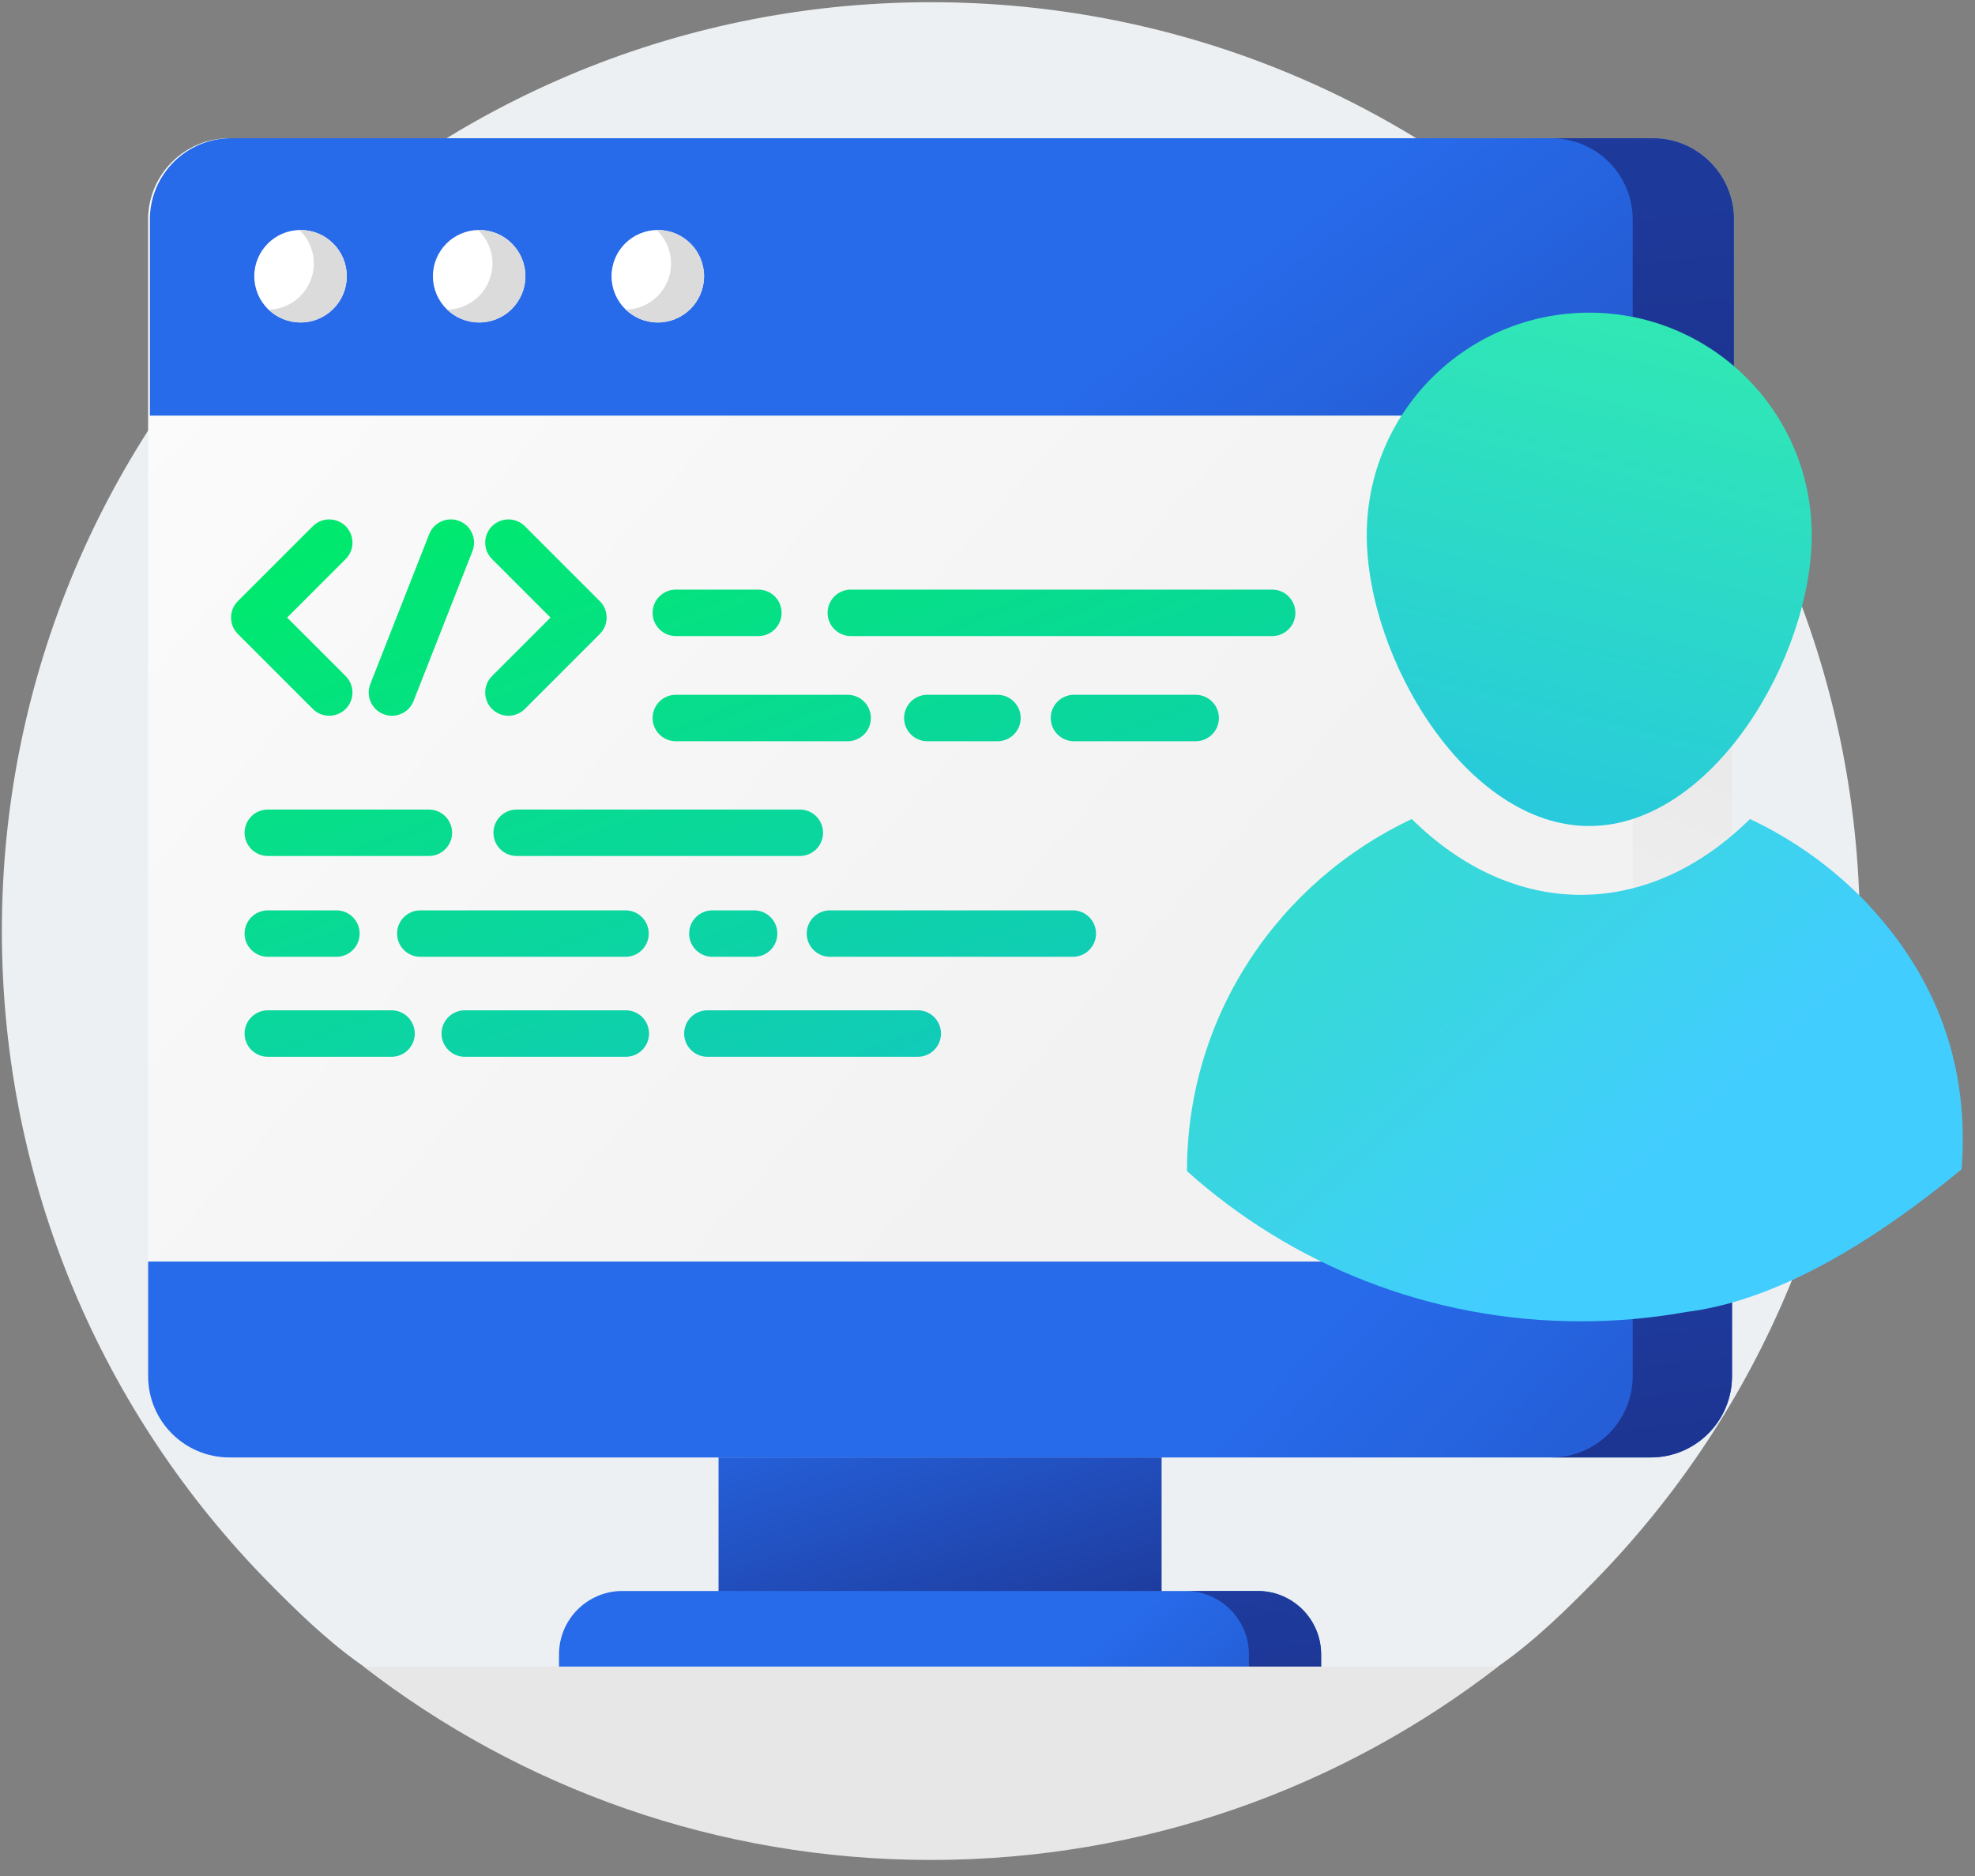
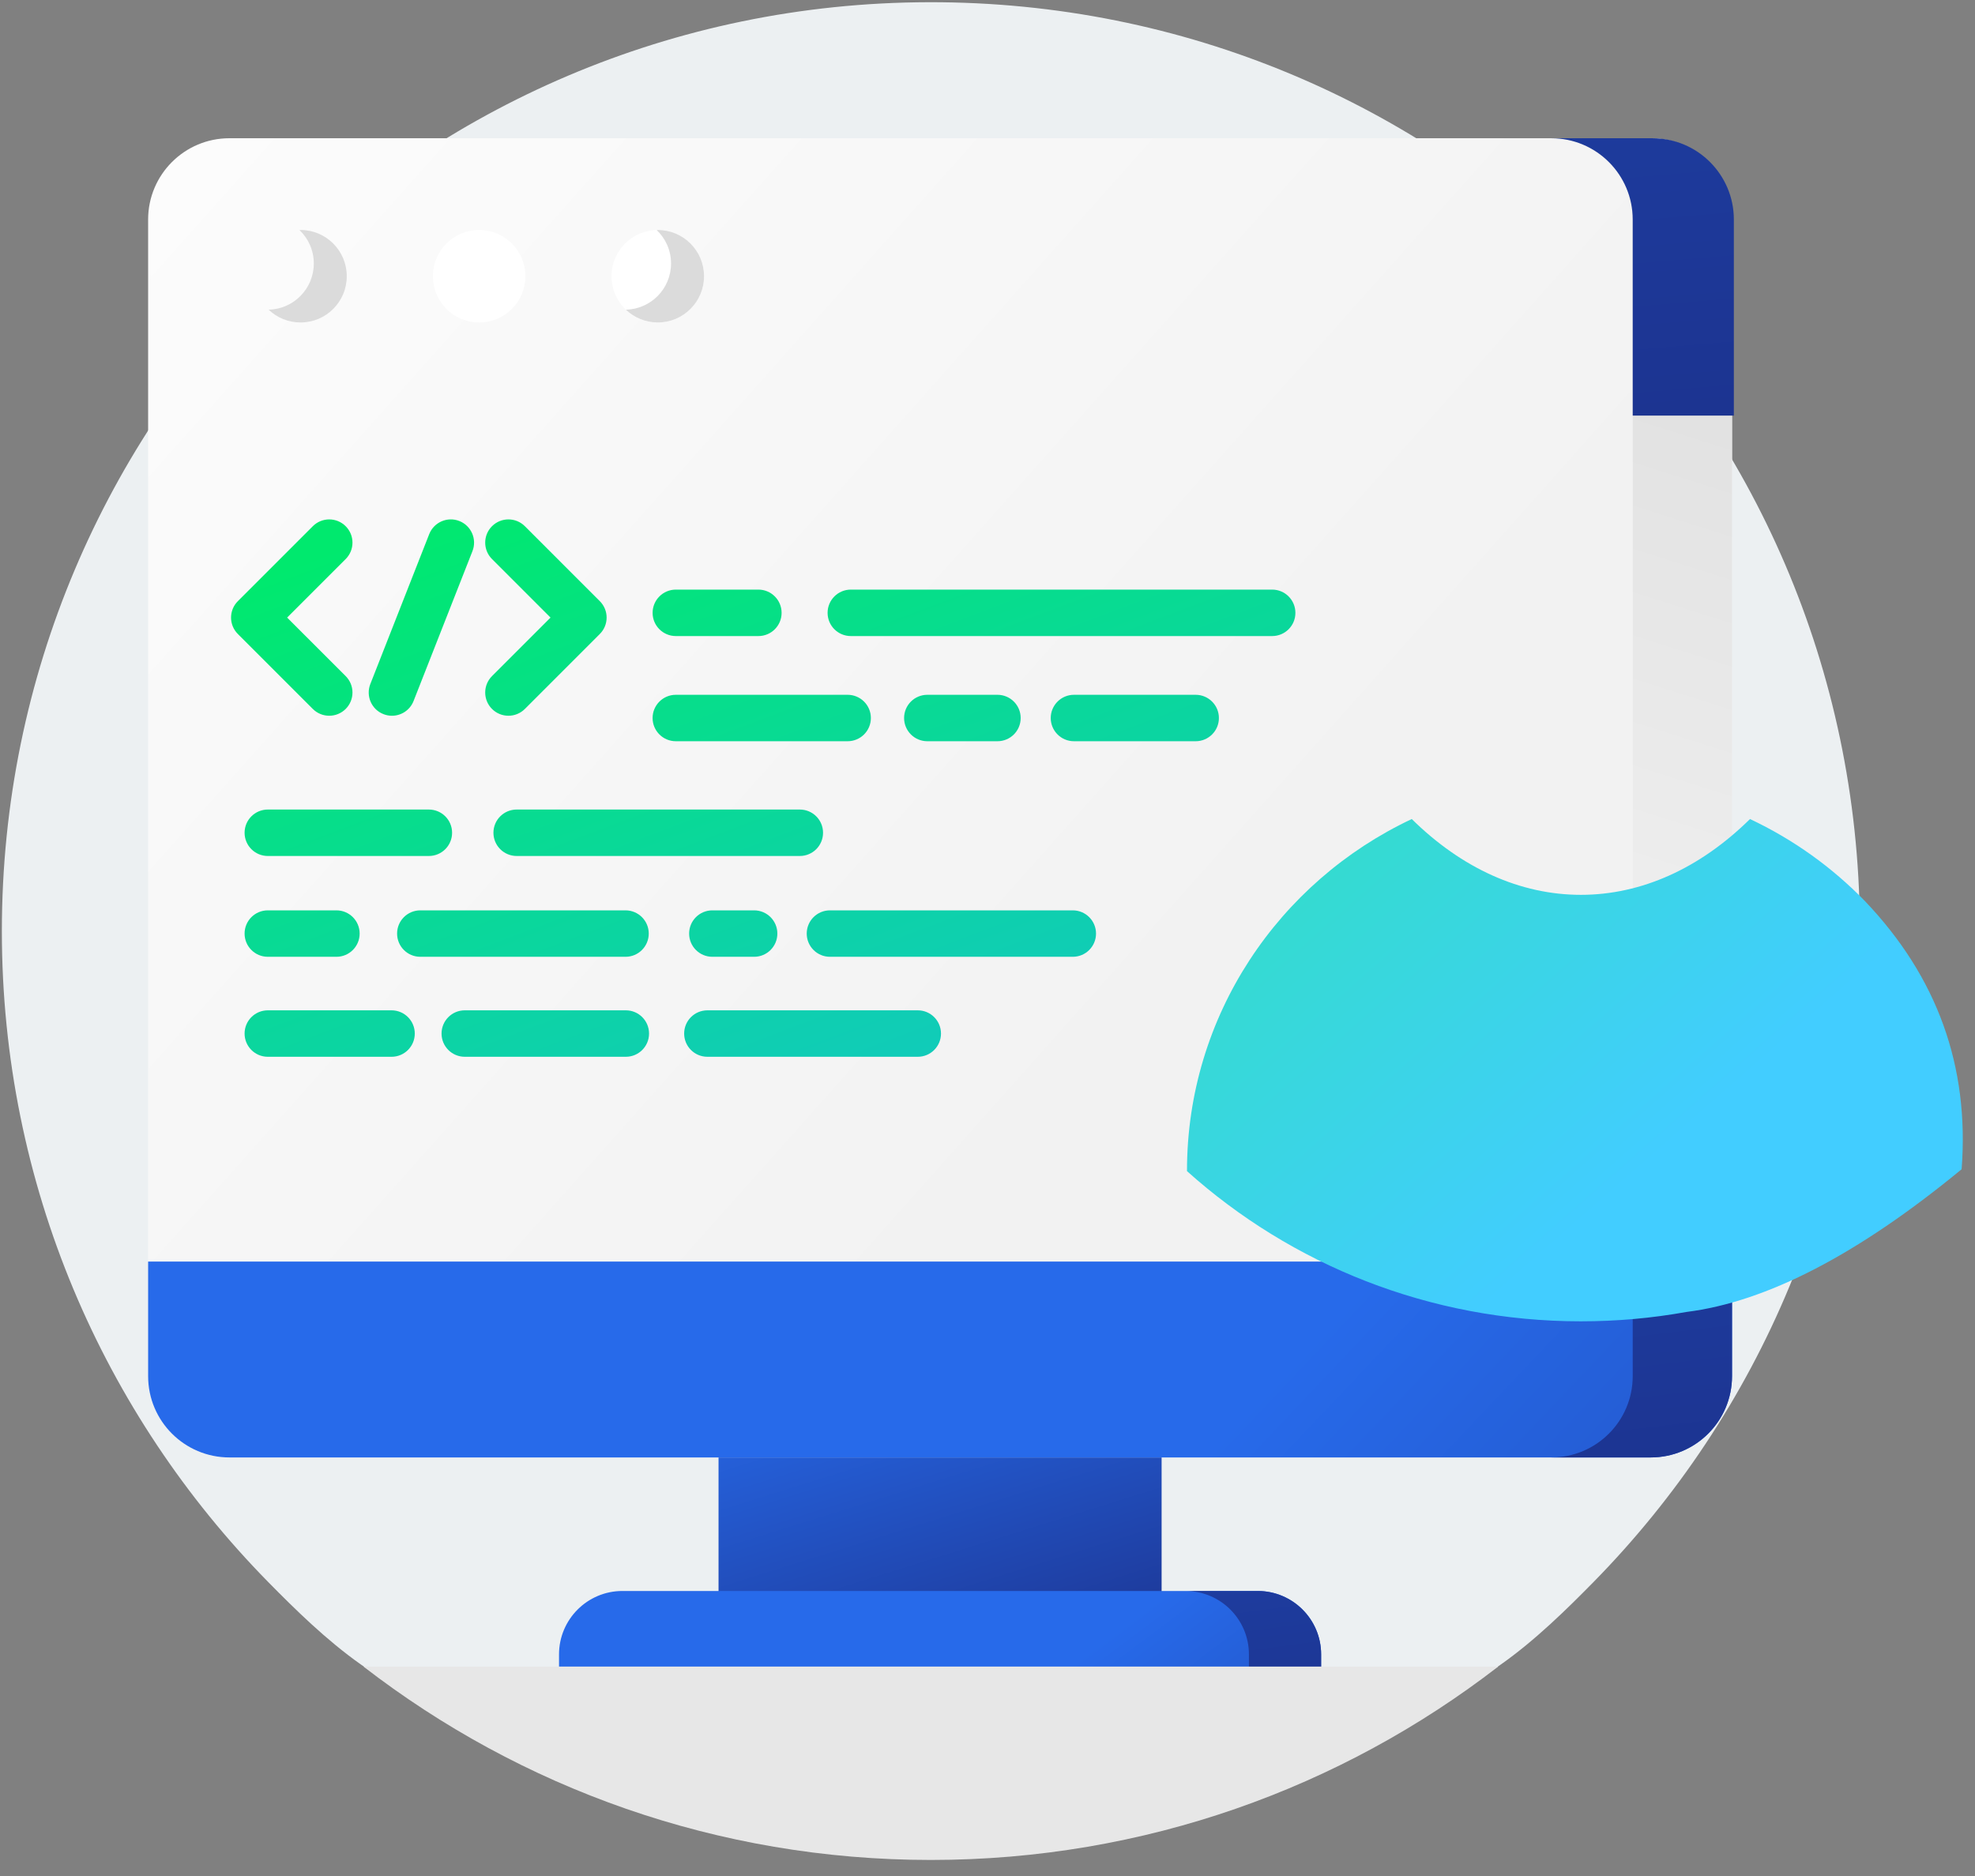
<svg xmlns="http://www.w3.org/2000/svg" width="120px" height="114px" viewBox="0 0 120 114" version="1.1">
  <rect x="0" y="0" width="120" height="114" fill="#808080" stroke="none" />
  <title>49BE770B-F38C-44B0-BD68-EAAE9A3F19C1</title>
  <defs>
    <linearGradient x1="50%" y1="13.717%" x2="64.896%" y2="66.109%" id="linearGradient-1">
      <stop stop-color="#FFFFFF" offset="0%" />
      <stop stop-color="#F2F2F2" offset="100%" />
    </linearGradient>
    <linearGradient x1="73.982%" y1="-85.756%" x2="204.372%" y2="87.191%" id="linearGradient-2">
      <stop stop-color="#276AEA" offset="0%" />
      <stop stop-color="#1A297F" offset="100%" />
    </linearGradient>
    <linearGradient x1="-27.928%" y1="-4.566%" x2="64.896%" y2="65.403%" id="linearGradient-3">
      <stop stop-color="#FFFFFF" offset="0%" />
      <stop stop-color="#F2F2F2" offset="100%" />
    </linearGradient>
    <linearGradient x1="54.211%" y1="-18.892%" x2="50.279%" y2="72.199%" id="linearGradient-4">
      <stop stop-color="#D6D6D6" offset="0%" />
      <stop stop-color="#F2F2F2" offset="100%" />
    </linearGradient>
    <linearGradient x1="73.982%" y1="37.878%" x2="204.372%" y2="53.321%" id="linearGradient-5">
      <stop stop-color="#276AEA" offset="0%" />
      <stop stop-color="#1A297F" offset="100%" />
    </linearGradient>
    <linearGradient x1="70.39%" y1="-742.472%" x2="181.248%" y2="267.104%" id="linearGradient-6">
      <stop stop-color="#276AEA" offset="0%" />
      <stop stop-color="#1A297F" offset="100%" />
    </linearGradient>
    <linearGradient x1="73.982%" y1="25.696%" x2="204.372%" y2="56.658%" id="linearGradient-7">
      <stop stop-color="#276AEA" offset="0%" />
      <stop stop-color="#1A297F" offset="100%" />
    </linearGradient>
    <linearGradient x1="60.377%" y1="-742.472%" x2="116.797%" y2="267.104%" id="linearGradient-8">
      <stop stop-color="#276AEA" offset="0%" />
      <stop stop-color="#1A297F" offset="100%" />
    </linearGradient>
    <linearGradient x1="73.982%" y1="26.585%" x2="204.372%" y2="56.415%" id="linearGradient-9">
      <stop stop-color="#276AEA" offset="0%" />
      <stop stop-color="#1A297F" offset="100%" />
    </linearGradient>
    <linearGradient x1="73.982%" y1="-689.784%" x2="204.372%" y2="252.669%" id="linearGradient-10">
      <stop stop-color="#276AEA" offset="0%" />
      <stop stop-color="#1A297F" offset="100%" />
    </linearGradient>
    <linearGradient x1="185.222%" y1="135.708%" x2="60.984%" y2="-32.149%" id="linearGradient-11">
      <stop stop-color="#20B0FE" offset="0%" />
      <stop stop-color="#00E96E" offset="100%" />
    </linearGradient>
    <linearGradient x1="-16.754%" y1="6.391%" x2="62.301%" y2="63.997%" id="linearGradient-12">
      <stop stop-color="#2EE1BC" offset="0%" />
      <stop stop-color="#42CDFF" offset="100%" />
    </linearGradient>
    <linearGradient x1="12.442%" y1="178.962%" x2="65.77%" y2="-76.371%" id="linearGradient-13">
      <stop stop-color="#20B0FE" offset="0%" />
      <stop stop-color="#37FF95" offset="100%" />
    </linearGradient>
  </defs>
  <g id="FINAL" stroke="none" stroke-width="1" fill="none" fill-rule="evenodd">
    <g id="11.02.00_Uye_Ol" transform="translate(-360, -305)">
      <g id="Group-4" transform="translate(230, 160)">
        <g id="Group-6" transform="translate(0, 100)">
          <g id="growth" transform="translate(130, 45)">
            <path d="M16.303,96.143 C6.29,85.958 0.113,71.991 0.113,56.58 C0.113,25.447 25.318,0.2 56.436,0.134 C87.609,0.068 112.819,25.066 113.004,56.238 C113.095,71.779 106.905,85.872 96.825,96.132 C93.589,99.424 89.165,103.675 84.549,103.675 L28.568,103.675 C23.957,103.675 19.535,99.43 16.303,96.143 Z" id="Path" fill="#ECF0F2" fill-rule="nonzero" />
            <path d="M43.85,39.164 C44.259,39.853 43.76,40.724 42.956,40.724 L36.952,40.724 L36.952,84.932 L24.49,84.932 L24.49,40.724 L18.44,40.724 C17.636,40.724 17.137,39.853 17.546,39.164 L29.804,18.508 C30.206,17.831 31.19,17.831 31.592,18.508 L43.85,39.164 Z M98.254,56.46 L85.996,35.804 C85.594,35.128 84.61,35.128 84.208,35.804 L71.95,56.46 C71.541,57.15 72.04,58.02 72.844,58.02 L78.894,58.02 L78.894,87 L91.355,87 L91.355,58.02 L97.36,58.02 C98.164,58.02 98.663,57.15 98.254,56.46 L98.254,56.46 Z" id="Shape" fill="url(#linearGradient-1)" fill-rule="nonzero" />
            <g id="data" transform="translate(9, 8.4)">
              <polygon id="Path" fill="url(#linearGradient-2)" points="34.658 78.605 61.579 78.605 61.579 89.747 34.658 89.747" />
              <path d="M91.296,80.165 L4.94,80.165 C2.212,80.165 -1.70530257e-14,77.953 -1.70530257e-14,75.225 L-1.70530257e-14,4.94 C-1.70530257e-14,2.212 2.212,-1.70530257e-14 4.94,-1.70530257e-14 L91.296,-1.70530257e-14 C94.025,-1.70530257e-14 96.237,2.212 96.237,4.94 L96.237,75.225 C96.237,77.953 94.025,80.165 91.296,80.165 Z" id="Path" fill="url(#linearGradient-3)" fill-rule="nonzero" />
              <path d="M96.237,4.941 L96.237,75.225 C96.237,77.953 94.026,80.165 91.297,80.165 L85.262,80.165 C87.991,80.165 90.203,77.953 90.203,75.225 L90.203,4.941 C90.203,2.213 87.991,0.001 85.262,0.001 L91.297,0.001 C94.026,0.001 96.237,2.213 96.237,4.941 L96.237,4.941 Z" id="Path" fill="url(#linearGradient-4)" fill-rule="nonzero" />
              <path d="M96.237,68.263 L0,68.263 L0,75.225 C0,77.953 2.212,80.165 4.94,80.165 L91.296,80.165 C94.025,80.165 96.237,77.953 96.237,75.225 L96.237,68.263 Z" id="Path" fill="url(#linearGradient-5)" />
              <path d="M96.237,68.262 L96.237,75.225 C96.237,77.953 94.026,80.165 91.297,80.165 L85.262,80.165 C87.991,80.165 90.203,77.953 90.203,75.225 L90.203,68.262 L96.237,68.262 Z" id="Path" fill="url(#linearGradient-6)" />
-               <path d="M96.347,16.854 L0.107,16.854 L0.107,4.94 C0.107,2.212 2.319,0 5.047,0 L91.407,0 C94.135,0 96.347,2.212 96.347,4.94 L96.347,16.854 Z" id="Path" fill="url(#linearGradient-7)" />
              <path d="M96.348,4.94 L96.348,16.855 L90.203,16.855 L90.203,4.94 C90.203,2.213 87.991,0.001 85.261,0.001 L91.407,0.001 C94.136,0.001 96.348,2.213 96.348,4.94 Z" id="Path" fill="url(#linearGradient-8)" />
              <path d="M70.303,96.24 L25.934,96.24 C25.4,96.24 24.966,95.806 24.966,95.272 L24.966,92.134 C24.966,90.006 26.691,88.28 28.819,88.28 L67.417,88.28 C69.545,88.28 71.271,90.006 71.271,92.134 L71.271,95.272 C71.271,95.806 70.837,96.24 70.303,96.24 Z" id="Path" fill="url(#linearGradient-9)" />
              <path d="M71.271,92.133 L71.271,95.272 C71.271,95.807 70.837,96.24 70.302,96.24 L66.884,96.24 L66.884,92.133 C66.884,90.006 65.159,88.28 63.032,88.28 L67.419,88.28 C69.546,88.28 71.271,90.006 71.271,92.133 L71.271,92.133 Z" id="Path" fill="url(#linearGradient-10)" />
              <g id="Group" transform="translate(4.893, 23.146)" fill="url(#linearGradient-11)" fill-rule="nonzero">
                <path d="M24.132,29.849 C24.912,29.849 25.543,30.481 25.543,31.261 C25.543,32.04 24.912,32.672 24.132,32.672 L14.346,32.672 C13.567,32.672 12.935,32.04 12.935,31.261 C12.935,30.481 13.567,29.849 14.346,29.849 L24.132,29.849 Z M9.898,29.849 C10.677,29.849 11.309,30.481 11.309,31.261 C11.309,32.04 10.677,32.672 9.898,32.672 L2.379,32.672 C1.6,32.672 0.968,32.04 0.968,31.261 C0.968,30.481 1.6,29.849 2.379,29.849 L9.898,29.849 Z M41.87,29.849 C42.65,29.849 43.281,30.481 43.281,31.261 C43.281,32.04 42.65,32.672 41.87,32.672 L29.088,32.672 C28.308,32.672 27.676,32.04 27.676,31.261 C27.676,30.481 28.308,29.849 29.088,29.849 L41.87,29.849 Z M6.548,23.774 C7.328,23.774 7.959,24.406 7.959,25.185 C7.959,25.965 7.327,26.596 6.548,26.596 L2.379,26.596 C1.6,26.596 0.968,25.965 0.968,25.185 C0.968,24.406 1.6,23.774 2.379,23.774 L6.548,23.774 Z M31.928,23.774 C32.707,23.774 33.339,24.406 33.339,25.185 C33.339,25.965 32.707,26.596 31.928,26.596 L29.389,26.596 C28.61,26.596 27.978,25.965 27.978,25.185 C27.978,24.406 28.61,23.774 29.389,23.774 L31.928,23.774 Z M24.113,23.774 C24.893,23.774 25.525,24.406 25.525,25.185 C25.525,25.965 24.893,26.596 24.113,26.596 L11.645,26.596 C10.865,26.596 10.234,25.965 10.234,25.185 C10.234,24.406 10.865,23.774 11.645,23.774 L24.113,23.774 Z M51.289,23.774 C52.068,23.774 52.701,24.406 52.701,25.185 C52.701,25.965 52.068,26.596 51.289,26.596 L36.534,26.596 C35.755,26.596 35.123,25.965 35.123,25.185 C35.123,24.406 35.755,23.774 36.534,23.774 L51.289,23.774 Z M12.165,17.648 C12.945,17.648 13.576,18.279 13.576,19.059 C13.576,19.838 12.945,20.47 12.165,20.47 L2.379,20.47 C1.6,20.47 0.968,19.838 0.968,19.059 C0.968,18.279 1.6,17.648 2.379,17.648 L12.165,17.648 Z M34.704,17.648 C35.484,17.648 36.115,18.279 36.115,19.059 C36.115,19.838 35.484,20.47 34.704,20.47 L17.499,20.47 C16.72,20.47 16.088,19.838 16.088,19.059 C16.088,18.279 16.72,17.648 17.499,17.648 L34.704,17.648 Z M58.755,10.675 C59.535,10.675 60.167,11.307 60.167,12.086 C60.167,12.866 59.535,13.497 58.755,13.497 L51.36,13.497 C50.581,13.497 49.949,12.866 49.949,12.086 C49.949,11.307 50.581,10.675 51.36,10.675 L58.755,10.675 Z M46.712,10.675 C47.492,10.675 48.123,11.307 48.123,12.086 C48.123,12.866 47.492,13.497 46.712,13.497 L42.451,13.497 C41.671,13.497 41.039,12.866 41.039,12.086 C41.039,11.307 41.671,10.675 42.451,10.675 L46.712,10.675 Z M37.609,10.675 C38.389,10.675 39.021,11.307 39.021,12.086 C39.021,12.866 38.389,13.497 37.609,13.497 L27.17,13.497 C26.391,13.497 25.758,12.866 25.758,12.086 C25.758,11.307 26.391,10.675 27.17,10.675 L37.609,10.675 Z M14.016,0.115 C14.741,0.4 15.098,1.219 14.813,1.945 L11.235,11.053 C11.017,11.609 10.484,11.949 9.921,11.949 C9.749,11.949 9.575,11.917 9.405,11.85 C8.68,11.566 8.323,10.746 8.608,10.021 L12.186,0.912 C12.471,0.187 13.291,-0.171 14.016,0.115 Z M7.11,0.431 C7.661,0.982 7.661,1.875 7.11,2.426 L3.553,5.983 L7.11,9.539 C7.661,10.09 7.661,10.983 7.11,11.535 C6.834,11.81 6.472,11.948 6.111,11.948 C5.75,11.948 5.389,11.81 5.113,11.535 L0.559,6.98 C0.008,6.43 0.008,5.536 0.559,4.985 L5.113,0.431 C5.664,-0.121 6.558,-0.121 7.11,0.431 Z M17.998,0.431 L22.551,4.985 C23.103,5.536 23.103,6.43 22.551,6.98 L17.998,11.535 C17.722,11.81 17.36,11.948 16.999,11.948 C16.638,11.948 16.277,11.81 16.001,11.535 C15.45,10.983 15.45,10.09 16.001,9.539 L19.557,5.983 L16.001,2.426 C15.45,1.875 15.45,0.981 16.001,0.431 C16.552,-0.121 17.446,-0.121 17.998,0.431 Z M32.186,4.283 C32.966,4.283 33.597,4.915 33.597,5.695 C33.597,6.475 32.966,7.106 32.186,7.106 L27.171,7.106 C26.391,7.106 25.759,6.475 25.759,5.695 C25.759,4.915 26.391,4.283 27.171,4.283 L32.186,4.283 Z M63.404,4.283 C64.183,4.283 64.815,4.915 64.815,5.695 C64.815,6.475 64.183,7.106 63.404,7.106 L37.803,7.106 C37.024,7.106 36.391,6.475 36.391,5.695 C36.391,4.915 37.024,4.283 37.803,4.283 L63.404,4.283 Z" id="Combined-Shape" />
              </g>
-               <path d="M12.071,8.386 C12.071,9.938 10.812,11.196 9.26,11.196 C7.708,11.196 6.45,9.938 6.45,8.386 C6.45,6.834 7.708,5.576 9.26,5.576 C10.812,5.576 12.071,6.834 12.071,8.386 Z" id="Path" fill="#FFFFFF" fill-rule="nonzero" />
              <path d="M22.923,8.386 C22.923,9.938 21.666,11.196 20.113,11.196 C18.561,11.196 17.303,9.938 17.303,8.386 C17.303,6.834 18.561,5.576 20.113,5.576 C21.666,5.576 22.923,6.834 22.923,8.386 Z" id="Path" fill="#FFFFFF" fill-rule="nonzero" />
              <path d="M33.777,8.386 C33.777,9.938 32.518,11.196 30.967,11.196 C29.414,11.196 28.156,9.938 28.156,8.386 C28.156,6.834 29.414,5.576 30.967,5.576 C32.518,5.576 33.777,6.834 33.777,8.386 Z" id="Path" fill="#FFFFFF" fill-rule="nonzero" />
              <path d="M12.069,8.386 C12.069,9.938 10.812,11.195 9.261,11.195 C8.509,11.195 7.826,10.9 7.322,10.418 C8.842,10.385 10.067,9.142 10.067,7.612 C10.067,6.81 9.732,6.089 9.195,5.578 C9.216,5.576 9.24,5.576 9.261,5.576 C10.812,5.576 12.069,6.833 12.069,8.386 Z" id="Path" fill="#DBDBDB" fill-rule="nonzero" />
-               <path d="M22.923,8.386 C22.923,9.938 21.666,11.195 20.112,11.195 C19.361,11.195 18.68,10.9 18.174,10.418 C19.696,10.385 20.92,9.142 20.92,7.612 C20.92,6.81 20.585,6.089 20.049,5.578 C20.07,5.576 20.091,5.576 20.113,5.576 C21.666,5.576 22.923,6.833 22.923,8.386 Z" id="Path" fill="#DBDBDB" fill-rule="nonzero" />
              <path d="M33.777,8.386 C33.777,9.938 32.518,11.195 30.967,11.195 C30.215,11.195 29.533,10.9 29.027,10.418 C30.55,10.385 31.772,9.142 31.772,7.612 C31.772,6.81 31.437,6.089 30.9,5.578 C30.922,5.576 30.945,5.576 30.967,5.576 C32.518,5.576 33.777,6.833 33.777,8.386 Z" id="Path" fill="#DBDBDB" fill-rule="nonzero" />
            </g>
            <path d="M22.087,101.275 L91.029,101.275 C81.494,108.641 69.539,113.025 56.558,113.025 C43.577,113.025 31.622,108.641 22.087,101.275 L22.087,101.275 Z" id="Path" fill="#E7E7E7" />
            <g id="user-(5)" transform="translate(72, 19)" fill-rule="nonzero">
              <path d="M30.469,60.724 C28.388,61.099 26.243,61.294 24.053,61.294 C14.842,61.294 6.446,57.839 0.121,52.167 L0.121,52.147 C0.121,42.714 5.703,34.571 13.778,30.771 C16.813,33.764 20.366,35.377 24.053,35.377 C27.741,35.377 31.293,33.764 34.329,30.771 C36.955,32.007 39.318,33.702 41.308,35.752 C45.707,40.364 47.667,45.797 47.187,52.052 C40.908,57.224 35.335,60.115 30.469,60.724 Z" id="Path" fill="url(#linearGradient-12)" />
              <g id="XMLID_22_" transform="translate(11.04, 0)" fill="url(#linearGradient-13)">
-                 <path d="M13.521,0 C20.987,0 27.039,6.051 27.039,13.517 C27.039,20.984 20.987,31.195 13.521,31.195 C6.055,31.195 0.003,20.984 0.003,13.517 C0.003,6.051 6.055,0 13.521,0 Z" id="Path" />
-               </g>
+                 </g>
            </g>
          </g>
        </g>
      </g>
    </g>
  </g>
</svg>